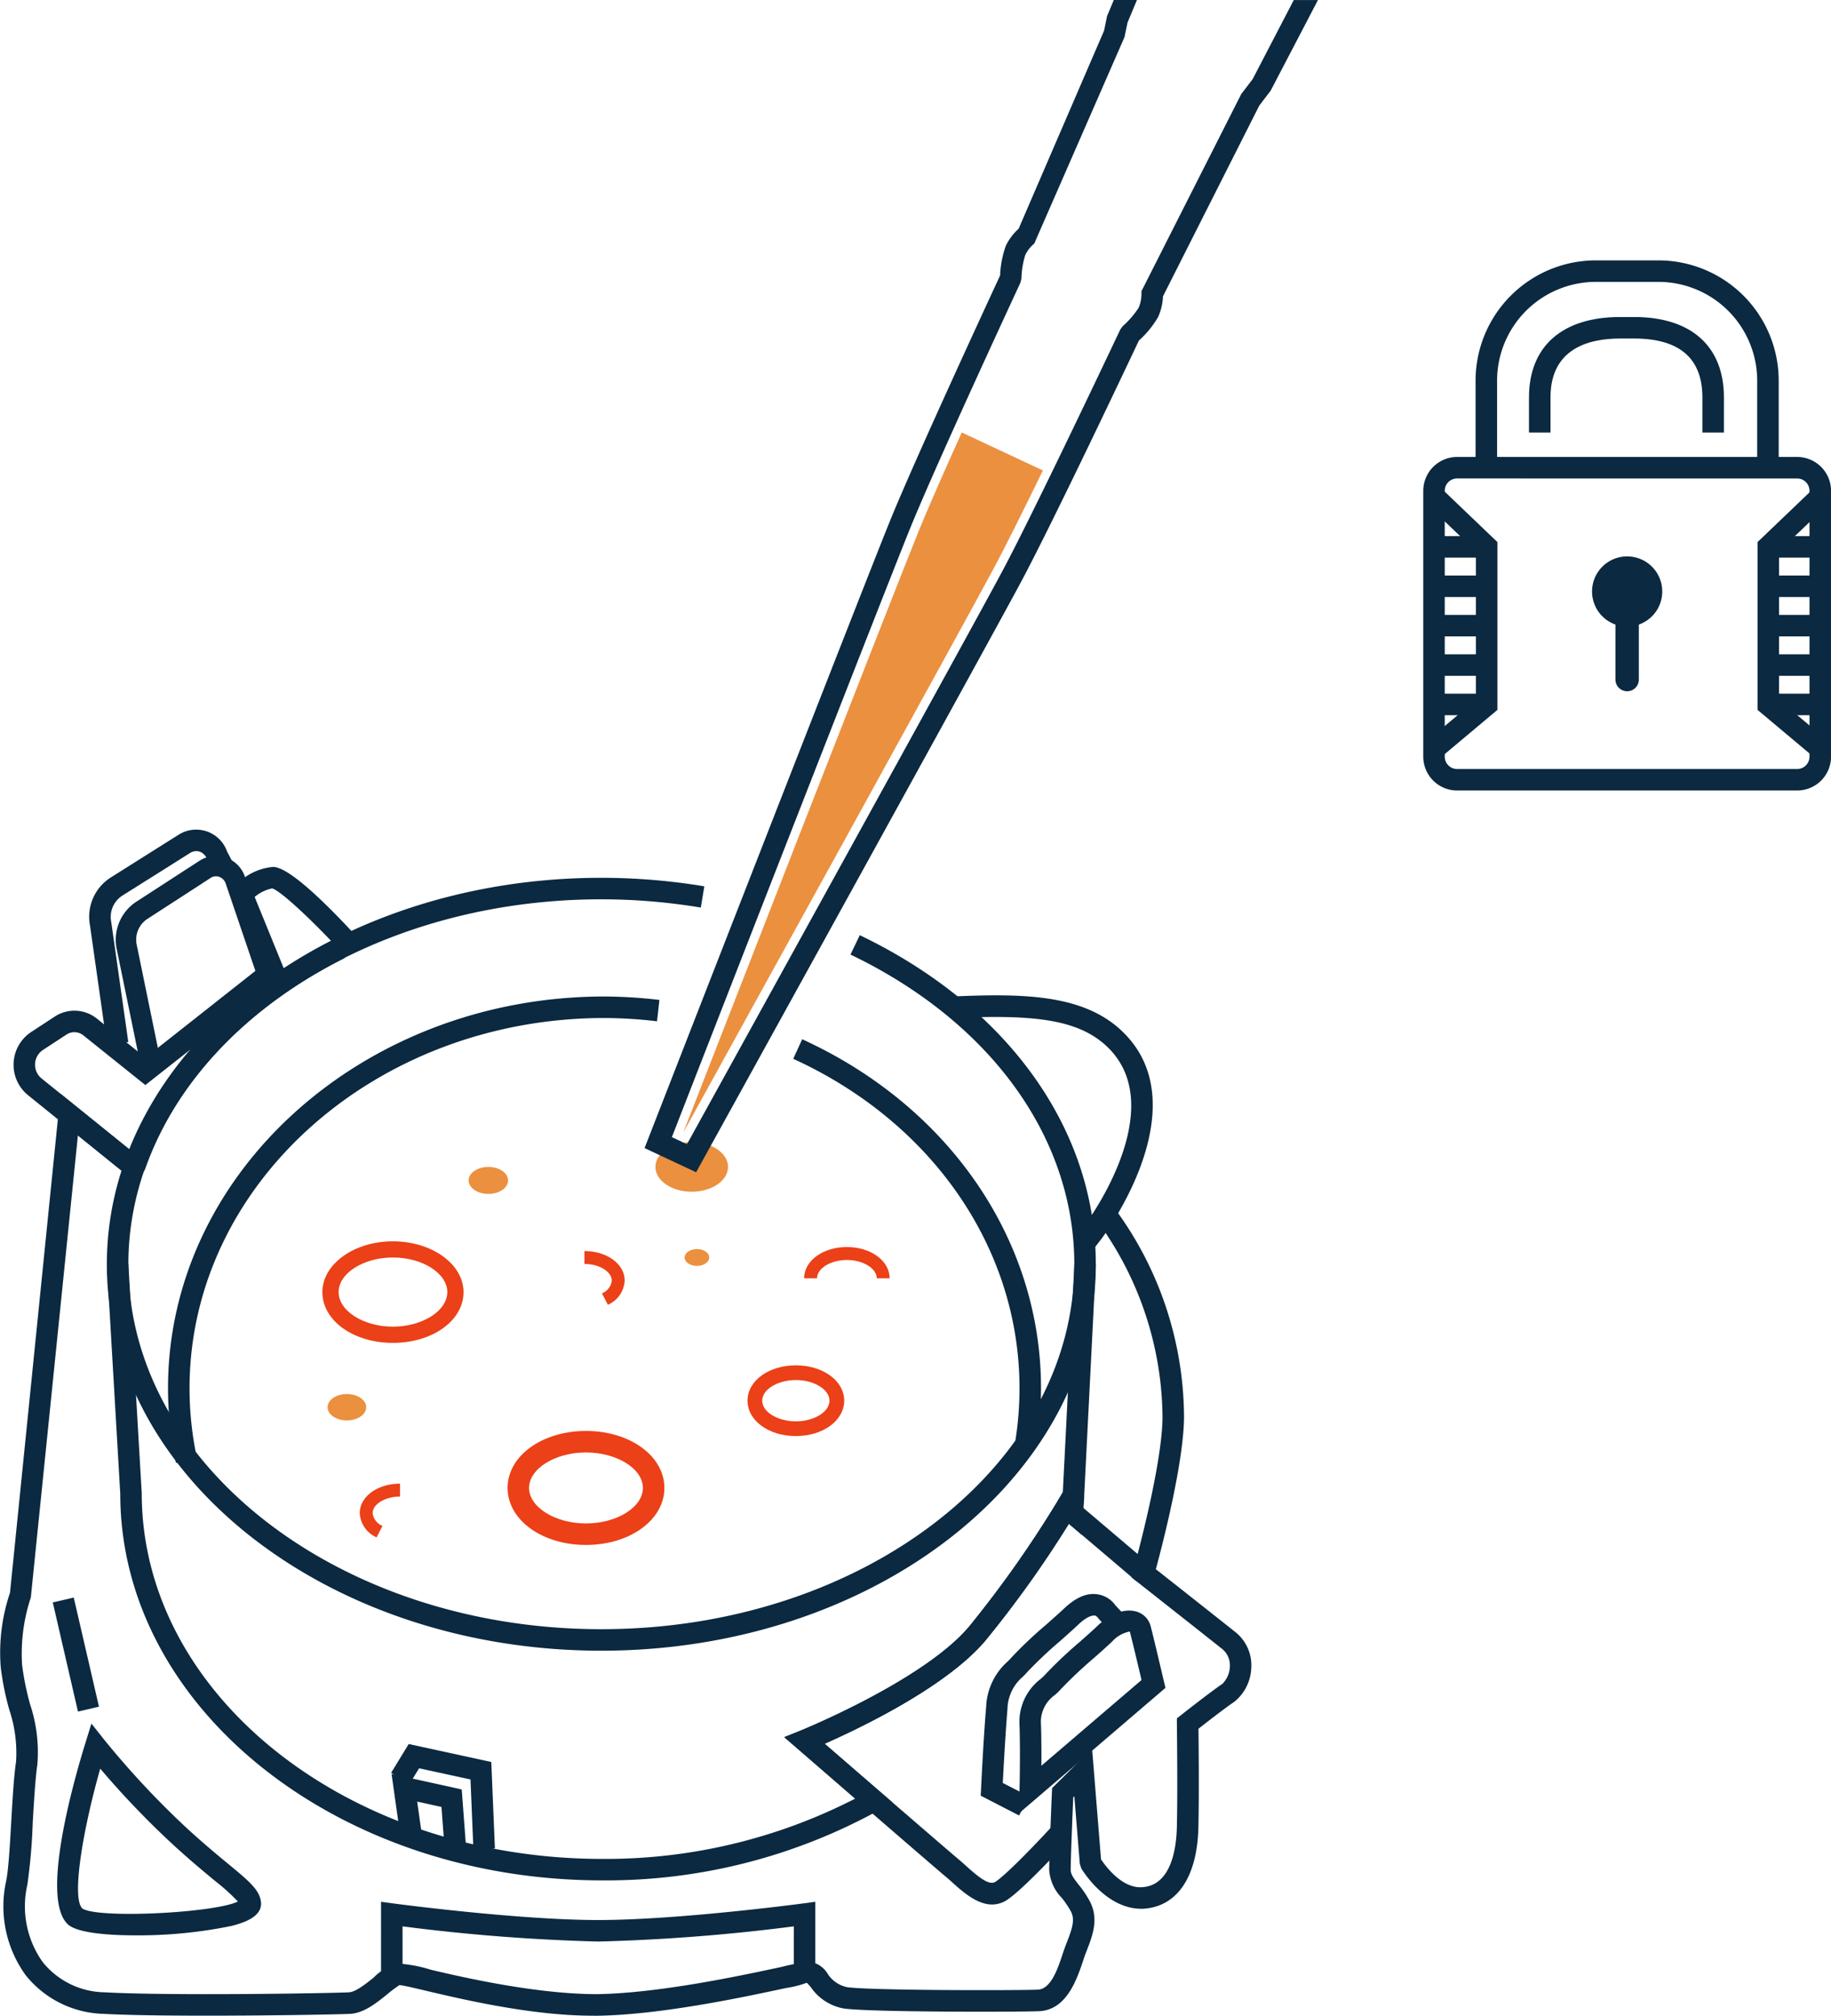
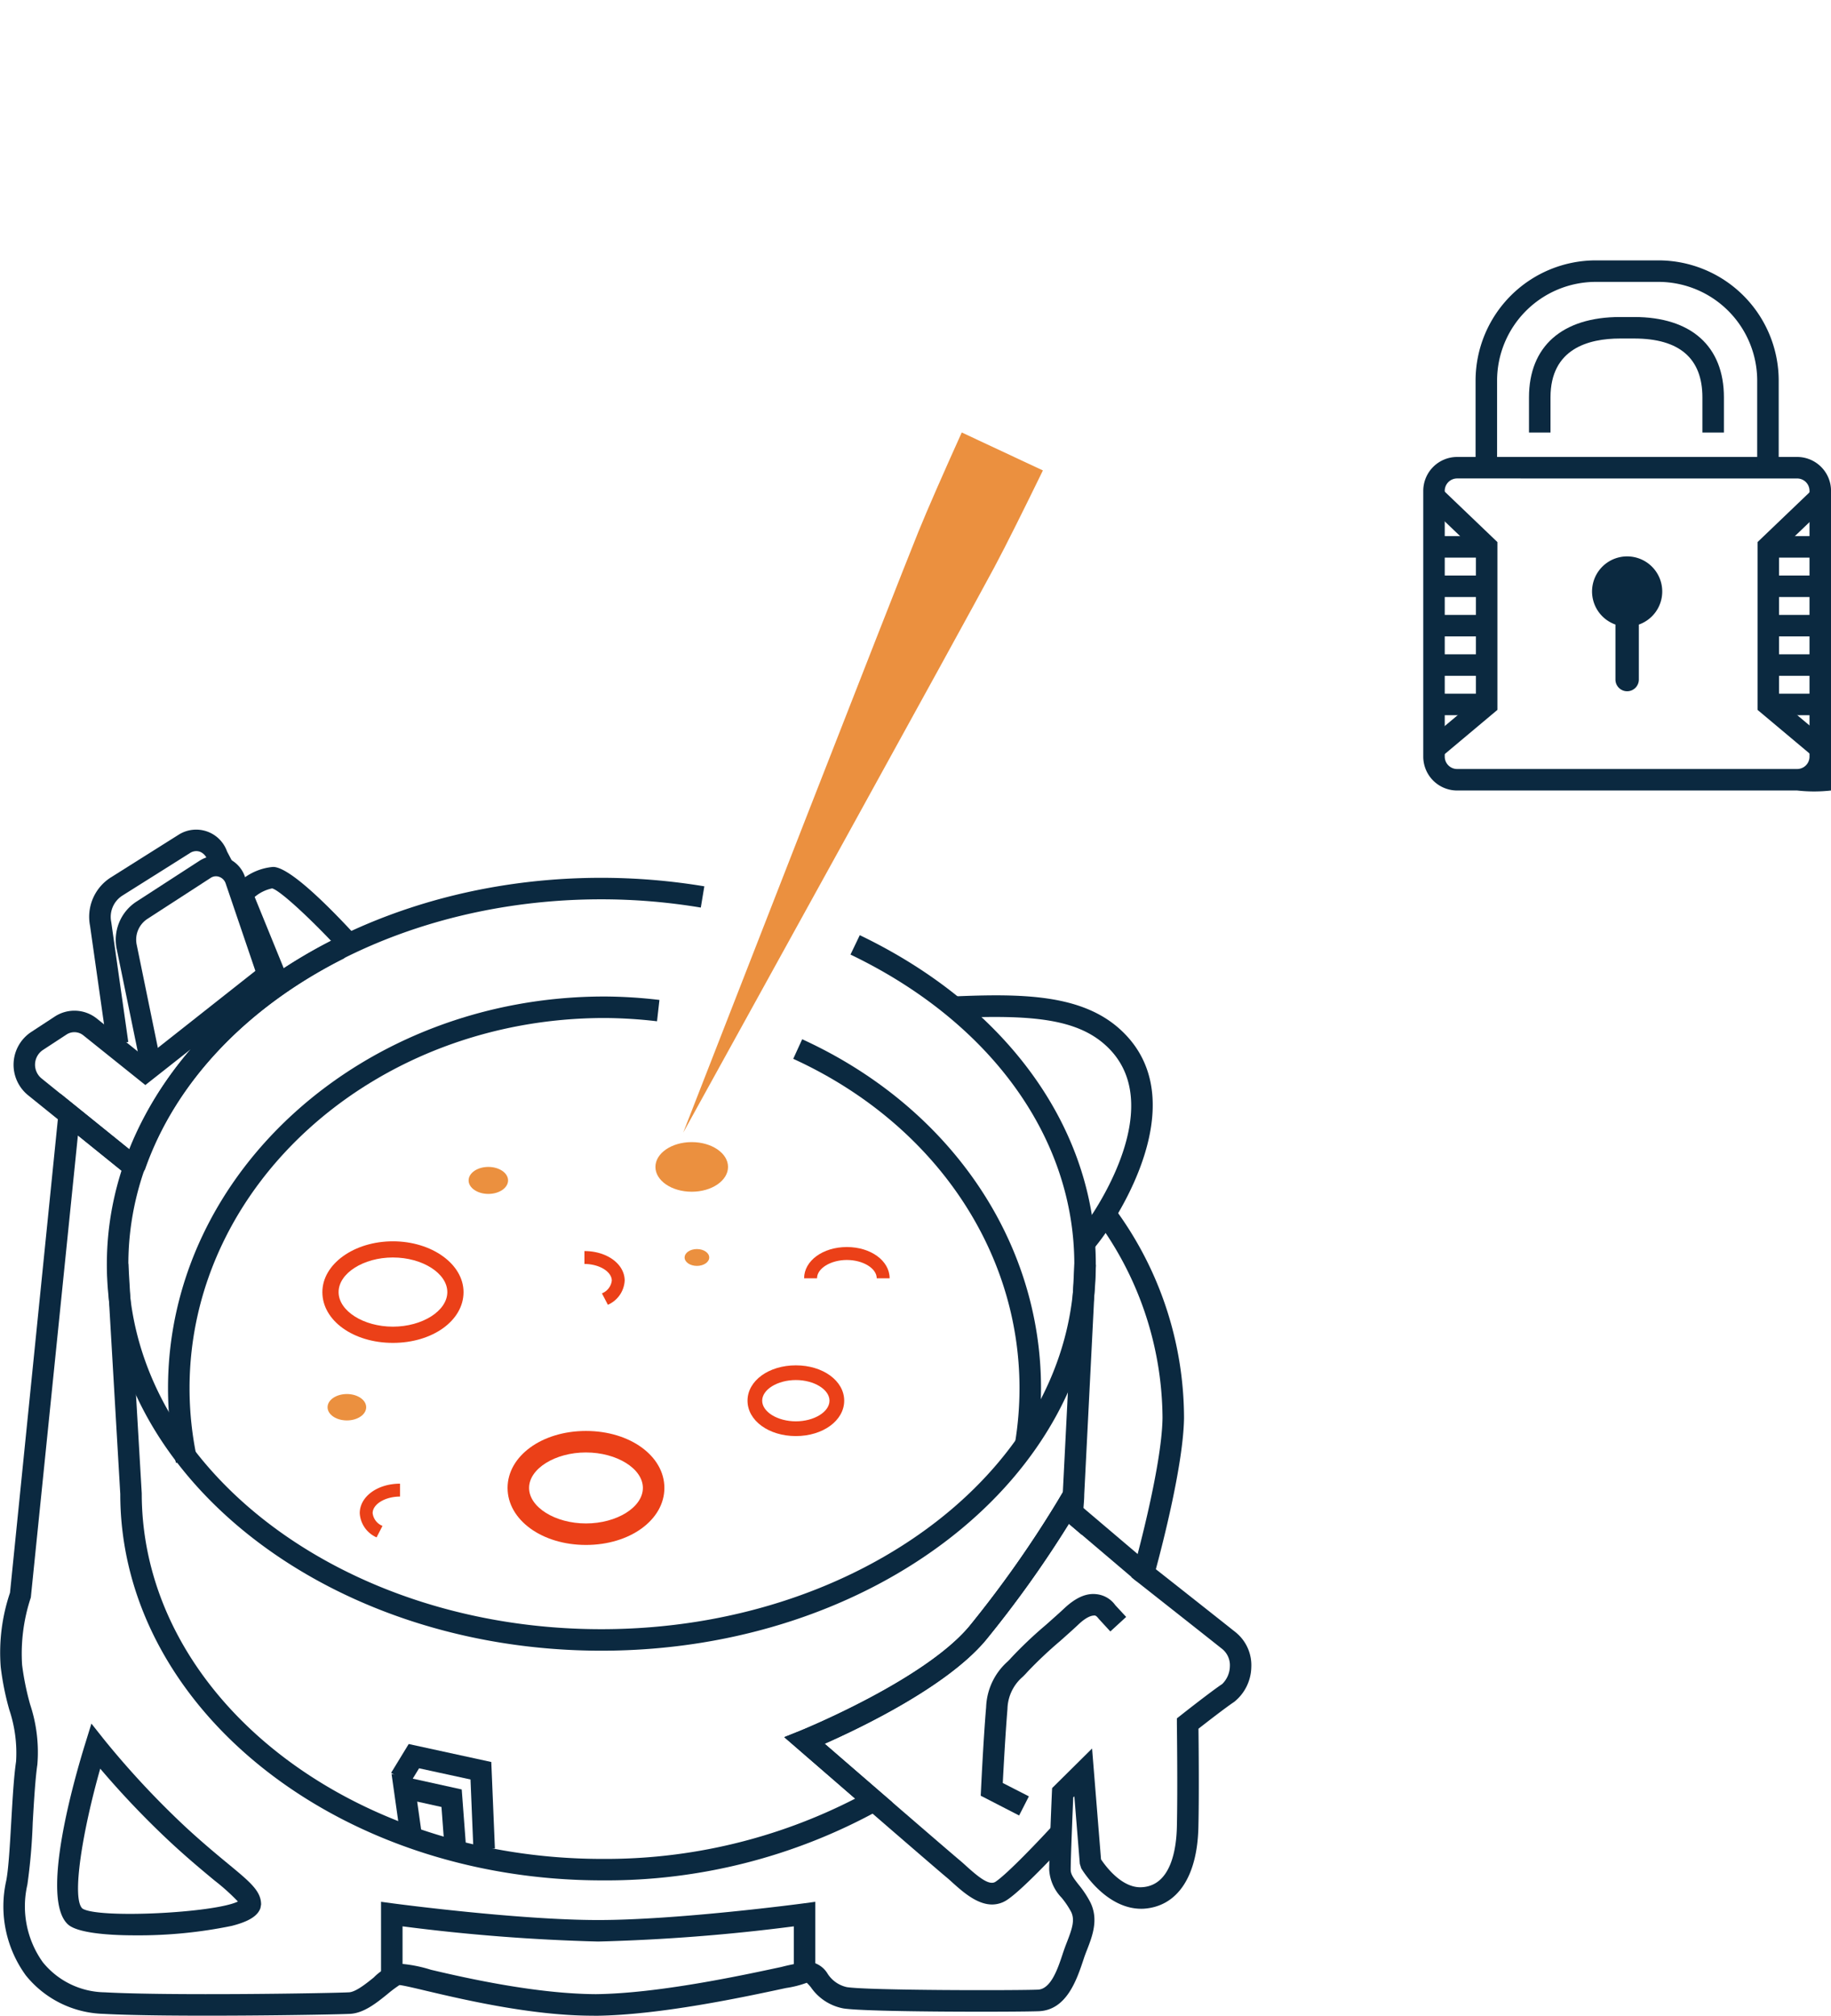
<svg xmlns="http://www.w3.org/2000/svg" width="212.834" height="234.339" viewBox="0 0 212.834 234.339">
  <g id="Graphic_-_Stop_Store_and_Ship" data-name="Graphic - Stop Store and Ship" transform="translate(-2.105 0.104)">
    <g id="Group_227" data-name="Group 227" transform="translate(2.105 96.346)">
      <path id="Path_6633" data-name="Path 6633" d="M7.558,43.546,4.9,30.6a5.289,5.289,0,0,1,2.26-5.464l7.369-4.774a3.53,3.53,0,0,1,3.07-.37,3.569,3.569,0,0,1,2.22,2.255l3.7,10.894-2.245.76-3.7-10.889a1.221,1.221,0,0,0-.755-.78,1.113,1.113,0,0,0-1,.125L8.453,27.133a2.882,2.882,0,0,0-1.225,2.99L9.883,43.066Z" transform="translate(8.662 -16.742)" fill="#0b2940" />
      <path id="Path_6634" data-name="Path 6634" d="M6.256,44.232,4.286,30.364a5.417,5.417,0,0,1,2.435-5.629L14.6,19.771a3.806,3.806,0,0,1,5.614,1.96l.65,1.235-2.215,1.15-.725-1.395a1.475,1.475,0,0,0-.87-.965,1.307,1.307,0,0,0-1.12.135L8.051,26.855a2.937,2.937,0,0,0-1.3,3.075L8.731,43.877Z" transform="translate(6.18 -19.189)" fill="#0b2940" />
      <path id="Path_6635" data-name="Path 6635" d="M70.989,132.52c-7.049,0-15.038-1.88-19.367-2.9-1.355-.325-2.76-.65-3.085-.66a14.583,14.583,0,0,0-1.41,1.06c-1.28,1.035-2.735,2.2-4.329,2.285-2.225.11-21.082.415-28.666,0a12.005,12.005,0,0,1-9.019-4.464,13.643,13.643,0,0,1-2.28-11.034c.265-1.365.425-4.154.58-6.849.15-2.575.3-5.239.56-6.989a15.8,15.8,0,0,0-.785-6.009,32.085,32.085,0,0,1-1-4.984,21.75,21.75,0,0,1,1.08-8.629L9.132,25.329l9.339,7.544L16.9,34.818l-5.739-4.644L5.688,83.9a20.7,20.7,0,0,0-1.015,7.834,31.681,31.681,0,0,0,.935,4.6,17.619,17.619,0,0,1,.84,6.989c-.24,1.645-.395,4.254-.54,6.774a67.4,67.4,0,0,1-.62,7.184,11.177,11.177,0,0,0,1.795,9.024,9.425,9.425,0,0,0,7.184,3.495c7.5.42,26.2.115,28.406,0,.785-.04,2-1.015,2.885-1.73a5.839,5.839,0,0,1,2.82-1.61,15.95,15.95,0,0,1,3.819.72c4.309,1.02,12.323,2.8,19.167,2.835,7.234-.08,16.923-2.165,21.577-3.165a23.341,23.341,0,0,1,3.21-.6,2.857,2.857,0,0,1,2.15,1.38,3.557,3.557,0,0,0,2.23,1.565c2.485.4,19.837.4,22.222.295,1.52-.06,2.32-2.48,2.85-4.074.225-.69.38-1.085.535-1.485.6-1.55.935-2.56.465-3.5a9.911,9.911,0,0,0-1.095-1.625,5.108,5.108,0,0,1-1.445-3.265c0-1.635.315-8.994.315-8.994l.025-.49,4.644-4.6,1.04,12.883c.525.785,2.44,3.4,4.769,3.24,3.39-.2,3.994-4.494,4.049-7.039.1-4.419,0-11.9,0-11.968l0-.62.485-.38c.14-.115,3.5-2.76,4.784-3.615a2.951,2.951,0,0,0,.89-2.045,2.436,2.436,0,0,0-.975-2.095c-2.51-1.995-9.824-7.759-9.824-7.759l-.655-.515.225-.8c.035-.12,3.335-11.913,3.4-17.743a39.035,39.035,0,0,0-7.619-22.907l1.94-1.585a41.089,41.089,0,0,1,8.179,24.517c-.065,5.309-2.51,14.758-3.275,17.588,1.85,1.455,7.124,5.619,9.179,7.254a4.917,4.917,0,0,1,1.915,4.149,5.3,5.3,0,0,1-1.995,4.024c-.93.615-3.16,2.345-4.144,3.115.02,1.9.08,7.734-.01,11.448-.13,5.789-2.465,9.244-6.4,9.479-4.274.18-7.1-4.494-7.219-4.7l-.165-.525-.635-7.844-.13.13c-.07,1.66-.295,7.039-.295,8.4,0,.535.315.96.91,1.725a11.646,11.646,0,0,1,1.365,2.05c1,2,.24,3.954-.37,5.529-.14.355-.28.715-.395,1.075-.795,2.4-1.97,5.944-5.214,6.074-2.28.095-19.9.125-22.722-.325a5.907,5.907,0,0,1-3.765-2.445,4.8,4.8,0,0,0-.485-.535,12.208,12.208,0,0,1-2.42.61c-4.734,1.02-14.588,3.14-22.072,3.225Z" transform="translate(-2.105 5.369)" fill="#0b2940" />
      <path id="Path_6636" data-name="Path 6636" d="M12.486,64.594c-3.59,0-6.779-.355-7.784-1.26-3.29-2.96.71-16.893,2.015-21.092l.7-2.265,1.475,1.86A100.547,100.547,0,0,0,18.416,52.05c2,1.845,3.645,3.2,4.924,4.259,2.53,2.09,3.8,3.14,3.8,4.7l-.075.415c-.325.925-1.355,1.565-3.33,2.07A53.591,53.591,0,0,1,12.486,64.594ZM8.442,45.216C6.362,52.55,5.1,60.324,6.372,61.479c1.82,1.195,15.343.52,18.073-.815a24.371,24.371,0,0,0-2.7-2.43c-1.3-1.08-2.98-2.465-5.019-4.349A102.058,102.058,0,0,1,8.442,45.216Z" transform="translate(3.209 63.951)" fill="#0b2940" />
-       <path id="Path_6637" data-name="Path 6637" d="M6.26,50.3,3.333,37.612l2.436-.566L8.7,49.73Z" transform="translate(2.803 52.23)" fill="#0b2940" />
-       <path id="Path_6638" data-name="Path 6638" d="M25.8,60.92l.065-2.8c.005-.045.1-4.224,0-7.389a6.274,6.274,0,0,1,2.46-5.434,5.808,5.808,0,0,0,.465-.44,49.525,49.525,0,0,1,4.024-3.819c.77-.68,1.515-1.34,2.12-1.915,1.515-1.43,3.155-2.04,4.484-1.66a2.37,2.37,0,0,1,1.68,1.675C41.41,40.3,42.65,45.6,42.65,45.6l.175.74ZM38.68,39.788a3.629,3.629,0,0,0-2.035,1.15c-.62.59-1.385,1.265-2.175,1.965a50.266,50.266,0,0,0-3.8,3.585,7.65,7.65,0,0,1-.7.68,3.837,3.837,0,0,0-1.61,3.48c.05,1.56.055,3.32.045,4.744l11.638-9.964C39.7,43.943,38.92,40.668,38.68,39.788Z" transform="translate(92.645 53.437)" fill="#0b2940" />
      <path id="Path_6639" data-name="Path 6639" d="M29.372,62.723l-4.464-2.3.04-.8s.275-5.814.59-9.5a7.441,7.441,0,0,1,2.5-5.3c.15-.15.29-.285.4-.42a48.331,48.331,0,0,1,4.044-3.834c.765-.68,1.51-1.34,2.11-1.9,1.295-1.22,2.52-1.815,3.75-1.675a3.082,3.082,0,0,1,2.21,1.28l1.265,1.365-1.84,1.69-1.35-1.47c-.32-.425-.445-.39-.56-.38-.215,0-.8.1-1.76,1-.62.59-1.38,1.26-2.165,1.96a48.661,48.661,0,0,0-3.809,3.595c-.16.185-.345.375-.55.575a5.065,5.065,0,0,0-1.765,3.735c-.235,2.815-.455,6.894-.545,8.6l3.035,1.555Z" transform="translate(89.089 51.889)" fill="#0b2940" />
      <path id="Path_6640" data-name="Path 6640" d="M13.465,52.595h-2.5V44.121l1.415.19c.145.02,14.508,1.93,23.827,1.93s23.677-1.91,23.822-1.93l1.415-.19v8.3h-2.5V46.976A220.081,220.081,0,0,1,36.207,48.74a220.078,220.078,0,0,1-22.742-1.765Z" transform="translate(33.327 80.525)" fill="#0b2940" />
      <path id="Path_6641" data-name="Path 6641" d="M16.56,56.651,4.112,46.6a4.564,4.564,0,0,1,.365-7.359l2.735-1.79a4.162,4.162,0,0,1,4.884.23l5.659,4.544L31.078,31.709l-3.894-9.549,1.43-.33c-.04-.01.1-.115.28-.24a6.606,6.606,0,0,1,3.695-1.535c1.835,0,6.134,4.234,9.424,7.789l.79.855-1.985,2C29.433,36.424,21.224,45.138,17.7,55.226l-.355.54ZM9.491,39.268a1.626,1.626,0,0,0-.91.27l-2.735,1.79a2.06,2.06,0,0,0-.16,3.325l10.219,8.254a41.423,41.423,0,0,1,7.124-11.663L17.74,45.413l-7.209-5.779A1.649,1.649,0,0,0,9.491,39.268ZM30.448,23.546l3.38,8.294a59.691,59.691,0,0,1,5.5-3.19c-2.775-2.915-5.969-5.869-6.849-6.1A4.58,4.58,0,0,0,30.448,23.546Z" transform="translate(-0.845 -15.719)" fill="#0b2940" />
      <path id="Path_6642" data-name="Path 6642" d="M44.5,82.634c-1.765,0-3.42-1.485-4.619-2.56-.255-.235-.5-.455-.735-.645-1.56-1.3-16.623-14.358-17.263-14.913l-1.545-1.34,1.895-.76c.14-.06,14.3-5.819,19.582-12.083A128.94,128.94,0,0,0,52.046,35.84l.755-1.27,10.119,8.594-1.62,1.9-7.879-6.694a128.61,128.61,0,0,1-9.694,13.568C39.2,57.317,29.2,62.1,25.034,63.941,29,67.381,39.5,76.464,40.747,77.5c.255.215.525.455.8.71,1.4,1.255,2.625,2.255,3.35,1.78,1.44-.965,5.319-5.074,6.694-6.579l1.845,1.69c-.53.575-5.2,5.664-7.154,6.969A3.155,3.155,0,0,1,44.5,82.634Z" transform="translate(70.821 42.327)" fill="#0b2940" />
      <path id="Path_6643" data-name="Path 6643" d="M62.168,100.978c-30.9,0-56.023-20.152-56.023-44.924L4.591,29.427l2.495-.145,1.555,26.7c0,23.472,24.012,42.5,53.528,42.5a63.451,63.451,0,0,0,29.4-7.009l-8.239-7.144,1.895-.76c.14-.06,14.3-5.819,19.582-12.083a128.942,128.942,0,0,0,10.229-14.493l.67-1.13,1.345-26.571,2.495.13-1.35,26.7c0,.455-.045.975-.085,1.49l-.215,3.185-1.485-1.27a128.092,128.092,0,0,1-9.694,13.568c-4.524,5.374-14.523,10.154-18.693,12l7.889,6.829-1.545.875A65.584,65.584,0,0,1,62.168,100.978Z" transform="translate(7.835 21.178)" fill="#0b2940" />
      <path id="Path_6644" data-name="Path 6644" d="M17.383,49.961l-.371-4.975-2.824-.625.564,3.989-2.475.352L11.21,41.149l8.156,1.8.513,6.83Z" transform="translate(34.305 68.637)" fill="#0b2940" />
      <path id="Path_6645" data-name="Path 6645" d="M20.764,52.707l-.337-8.134-5.978-1.3L13.333,45.1,11.2,43.8l2.043-3.349,9.6,2.09.42,10.057Z" transform="translate(34.264 65.853)" fill="#0b2940" />
      <path id="Path_6646" data-name="Path 6646" d="M40.462,52.679l-1.88-1.65A25.157,25.157,0,0,0,40.377,48.6c2.04-3.1,8.2-13.683,1.695-19.692-3.47-3.22-8.9-3.615-17.7-3.24l-.11-2.5c8-.345,14.983-.285,19.507,3.9,7.949,7.349,1,19.387-1.3,22.9A27.166,27.166,0,0,1,40.462,52.679Z" transform="translate(86.514 -3.773)" fill="#0b2940" />
      <path id="Path_6647" data-name="Path 6647" d="M48.79,71.427l-2.465-.41a38.978,38.978,0,0,0,.525-6.389c0-16.2-10.079-30.876-26.3-38.29l1.04-2.275C38.712,31.892,49.35,47.435,49.35,64.628A41.179,41.179,0,0,1,48.79,71.427Z" transform="translate(71.656 0.306)" fill="#0b2940" />
      <path id="Path_6648" data-name="Path 6648" d="M6.932,77.287a41.449,41.449,0,0,1-.92-8.684c0-25.107,22.762-45.534,50.738-45.534a55.929,55.929,0,0,1,6.384.4l-.28,2.48a54.344,54.344,0,0,0-6.1-.38c-26.6,0-48.239,19.3-48.239,43.034a38.821,38.821,0,0,0,.865,8.159Z" transform="translate(13.518 -3.669)" fill="#0b2940" />
      <path id="Path_6649" data-name="Path 6649" d="M62.067,110.162C30.377,110.162,4.59,90.01,4.59,65.238S30.377,20.309,62.067,20.309a73.281,73.281,0,0,1,11.973.99l-.41,2.47a70.536,70.536,0,0,0-11.563-.96C31.751,22.809,7.09,41.841,7.09,65.238s24.662,42.424,54.978,42.424,54.978-19.027,54.978-42.424c0-14.718-9.729-28.181-26.017-36.005l1.08-2.255c17.178,8.249,27.436,22.557,27.436,38.26C119.545,90.01,93.763,110.162,62.067,110.162Z" transform="translate(7.831 -14.708)" fill="#0b2940" />
    </g>
    <g id="Group_228" data-name="Group 228" transform="translate(167.541 30.167)">
-       <path id="Path_6650" data-name="Path 6650" d="M78.666,49.3H39.132A3.939,3.939,0,0,1,35.2,45.362v-30.9a3.943,3.943,0,0,1,3.934-3.939H78.666A3.942,3.942,0,0,1,82.6,14.461v30.9A3.938,3.938,0,0,1,78.666,49.3ZM39.132,13.022a1.439,1.439,0,0,0-1.435,1.44v30.9A1.438,1.438,0,0,0,39.132,46.8H78.666a1.434,1.434,0,0,0,1.43-1.435v-30.9a1.435,1.435,0,0,0-1.43-1.44Z" transform="translate(-35.197 12.33)" fill="#0b2940" />
+       <path id="Path_6650" data-name="Path 6650" d="M78.666,49.3H39.132A3.939,3.939,0,0,1,35.2,45.362v-30.9a3.943,3.943,0,0,1,3.934-3.939H78.666A3.942,3.942,0,0,1,82.6,14.461A3.938,3.938,0,0,1,78.666,49.3ZM39.132,13.022a1.439,1.439,0,0,0-1.435,1.44v30.9A1.438,1.438,0,0,0,39.132,46.8H78.666a1.434,1.434,0,0,0,1.43-1.435v-30.9a1.435,1.435,0,0,0-1.43-1.44Z" transform="translate(-35.197 12.33)" fill="#0b2940" />
      <path id="Path_6651" data-name="Path 6651" d="M71.649,30.053h-2.5V19.929A11.491,11.491,0,0,0,57.676,8.451H50.387A11.487,11.487,0,0,0,38.914,19.929V30.053h-2.5V19.929A13.988,13.988,0,0,1,50.387,5.951h7.289A13.991,13.991,0,0,1,71.649,19.929Z" transform="translate(-30.33 -5.951)" fill="#0b2940" />
      <path id="Path_6652" data-name="Path 6652" d="M60.313,20.7h-2.5V16.612c0-4.539-2.67-6.844-7.934-6.844H48.25c-3.69,0-8.094,1.185-8.094,6.844V20.7h-2.5V16.612c0-5.939,3.864-9.344,10.594-9.344h1.63c6.629,0,10.434,3.4,10.434,9.344Z" transform="translate(-25.363 -0.684)" fill="#0b2940" />
      <path id="Path_6653" data-name="Path 6653" d="M36.94,42.519l-1.606-1.914,5.685-4.765V18.558l-5.746-5.5L37,11.254l6.518,6.239V37Z" transform="translate(-34.895 15.257)" fill="#0b2940" />
      <rect id="Rectangle_183" data-name="Rectangle 183" width="6.132" height="2.5" transform="translate(1.241 32.057)" fill="#0b2940" />
      <rect id="Rectangle_184" data-name="Rectangle 184" width="6.132" height="2.5" transform="translate(1.241 36.637)" fill="#0b2940" />
      <rect id="Rectangle_185" data-name="Rectangle 185" width="6.132" height="2.5" transform="translate(1.241 41.216)" fill="#0b2940" />
      <rect id="Rectangle_186" data-name="Rectangle 186" width="6.132" height="2.5" transform="translate(1.241 45.796)" fill="#0b2940" />
      <rect id="Rectangle_187" data-name="Rectangle 187" width="6.132" height="2.5" transform="translate(1.241 50.375)" fill="#0b2940" />
      <path id="Path_6654" data-name="Path 6654" d="M49.548,42.519,42.97,37V17.493l6.518-6.239,1.728,1.806-5.746,5.5V35.841l5.685,4.765Z" transform="translate(-4.111 15.257)" fill="#0b2940" />
      <rect id="Rectangle_188" data-name="Rectangle 188" width="6.132" height="2.5" transform="translate(40.108 32.057)" fill="#0b2940" />
      <rect id="Rectangle_189" data-name="Rectangle 189" width="6.132" height="2.5" transform="translate(40.108 36.637)" fill="#0b2940" />
      <rect id="Rectangle_190" data-name="Rectangle 190" width="6.132" height="2.5" transform="translate(40.108 41.216)" fill="#0b2940" />
      <rect id="Rectangle_191" data-name="Rectangle 191" width="6.132" height="2.5" transform="translate(40.108 45.796)" fill="#0b2940" />
      <rect id="Rectangle_192" data-name="Rectangle 192" width="6.132" height="2.5" transform="translate(40.108 50.375)" fill="#0b2940" />
      <path id="Path_6655" data-name="Path 6655" d="M47.281,16.915a4.079,4.079,0,1,0-5.439,3.839v6.394a1.361,1.361,0,0,0,1.36,1.36h0a1.361,1.361,0,0,0,1.36-1.36V20.755A4.072,4.072,0,0,0,47.281,16.915Z" transform="translate(-19.5 21.584)" fill="#0b2940" />
    </g>
    <ellipse id="Ellipse_64" data-name="Ellipse 64" cx="4.22" cy="2.885" rx="4.22" ry="2.885" transform="translate(78.291 132.673)" fill="#eb903f" />
    <g id="Group_229" data-name="Group 229" transform="translate(39.578 144.202)">
      <path id="Path_6656" data-name="Path 6656" d="M17.8,40.574c-4.594,0-8.2-2.59-8.2-5.9,0-3.26,3.68-5.909,8.2-5.909s8.209,2.65,8.209,5.909C26.009,37.985,22.4,40.574,17.8,40.574Zm0-9.929c-3.425,0-6.314,1.84-6.314,4.024s2.89,4.019,6.314,4.019,6.324-1.84,6.324-4.019S21.229,30.646,17.8,30.646Z" transform="translate(-9.601 -28.761)" fill="#eb4018" />
      <path id="Path_6657" data-name="Path 6657" d="M25.105,39.87c-3.155,0-5.619-1.8-5.619-4.114s2.465-4.109,5.619-4.109,5.619,1.8,5.619,4.109S28.255,39.87,25.105,39.87Zm0-6.514c-2.12,0-3.914,1.095-3.914,2.4s1.795,2.4,3.914,2.4,3.909-1.1,3.909-2.4S27.225,33.356,25.105,33.356Z" transform="translate(29.932 -17.223)" fill="#eb4018" />
      <path id="Path_6658" data-name="Path 6658" d="M23.021,46.425c-5.114,0-9.114-2.915-9.114-6.629s4-6.624,9.114-6.624,9.114,2.91,9.114,6.624S28.13,46.425,23.021,46.425Zm0-10.754c-3.59,0-6.614,1.89-6.614,4.124s3.025,4.129,6.614,4.129,6.614-1.89,6.614-4.129S26.605,35.672,23.021,35.672Z" transform="translate(7.62 -11.12)" fill="#eb4018" />
      <path id="Path_6659" data-name="Path 6659" d="M12.425,40.642a3.28,3.28,0,0,1-1.955-2.81c0-1.93,2.055-3.435,4.684-3.435v1.5c-1.73,0-3.185.88-3.185,1.93a1.833,1.833,0,0,0,1.145,1.48Z" transform="translate(-6.126 -6.217)" fill="#eb4018" />
      <path id="Path_6660" data-name="Path 6660" d="M18.419,35.233l-.69-1.33a1.827,1.827,0,0,0,1.145-1.475c0-1.05-1.455-1.94-3.18-1.94v-1.5c2.625,0,4.679,1.51,4.679,3.44A3.262,3.262,0,0,1,18.419,35.233Z" transform="translate(14.767 -27.849)" fill="#eb4018" />
      <path id="Path_6661" data-name="Path 6661" d="M30.741,32.53h-1.5c0-1.155-1.59-2.13-3.47-2.13s-3.47.975-3.47,2.13H20.8c0-2.04,2.185-3.635,4.969-3.635S30.741,30.49,30.741,32.53Z" transform="translate(35.196 -28.225)" fill="#eb4018" />
    </g>
    <ellipse id="Ellipse_65" data-name="Ellipse 65" cx="1.431" cy="0.979" rx="1.431" ry="0.979" transform="translate(81.683 145.107)" fill="#eb903f" />
    <ellipse id="Ellipse_66" data-name="Ellipse 66" cx="2.294" cy="1.569" rx="2.294" ry="1.569" transform="translate(56.575 135.558)" fill="#eb903f" />
    <ellipse id="Ellipse_67" data-name="Ellipse 67" cx="2.245" cy="1.535" rx="2.245" ry="1.535" transform="translate(40.181 161.961)" fill="#eb903f" />
    <g id="Group_230" data-name="Group 230" transform="translate(77.028 -0.104)">
-       <path id="Path_6662" data-name="Path 6662" d="M92.557-.1,87.773,9.1l-1.325,1.735L74.994,33.467l-.14.28,0,.315a4.211,4.211,0,0,1-.33,1.61,10.215,10.215,0,0,1-1.845,2.135l-.285.39c-.1.2-9.824,20.822-13.748,28.166-3.645,6.824-32.226,58.587-36.625,66.556l-1.755-.82c3.3-8.484,24.772-63.577,27.681-70.746,3.13-7.709,12.743-28.386,12.838-28.6l.115-.475a9.828,9.828,0,0,1,.46-2.775,4.066,4.066,0,0,1,1.03-1.29l10.489-24,.35-1.685,1.1-2.64h-2.69l-.79,1.89-.34,1.675L60.576,26.482a6.654,6.654,0,0,0-1.48,1.96,11.5,11.5,0,0,0-.675,3.48c-1.045,2.255-9.8,21.152-12.783,28.491-3.145,7.749-27.871,71.226-28.121,71.866l-.425,1.09,5.994,2.81.565-1.025c.33-.6,33.266-60.237,37.205-67.611,3.735-6.984,12.638-25.812,13.7-28.061a11.4,11.4,0,0,0,2.24-2.745,6.65,6.65,0,0,0,.56-2.4L88.548,12.169l1.32-1.73L95.367-.1Z" transform="translate(-17.092 0.104)" fill="#0b2940" />
      <path id="Path_6663" data-name="Path 6663" d="M50.367,9.953c-2.025,4.489-3.944,8.844-5.049,11.563C42.5,28.466,22.24,80.444,17.991,91.347,23.65,81.1,50.607,32.26,54.141,25.651c1.385-2.59,3.5-6.854,5.659-11.284Z" transform="translate(-13.497 40.325)" fill="#eb903f" />
    </g>
  </g>
</svg>